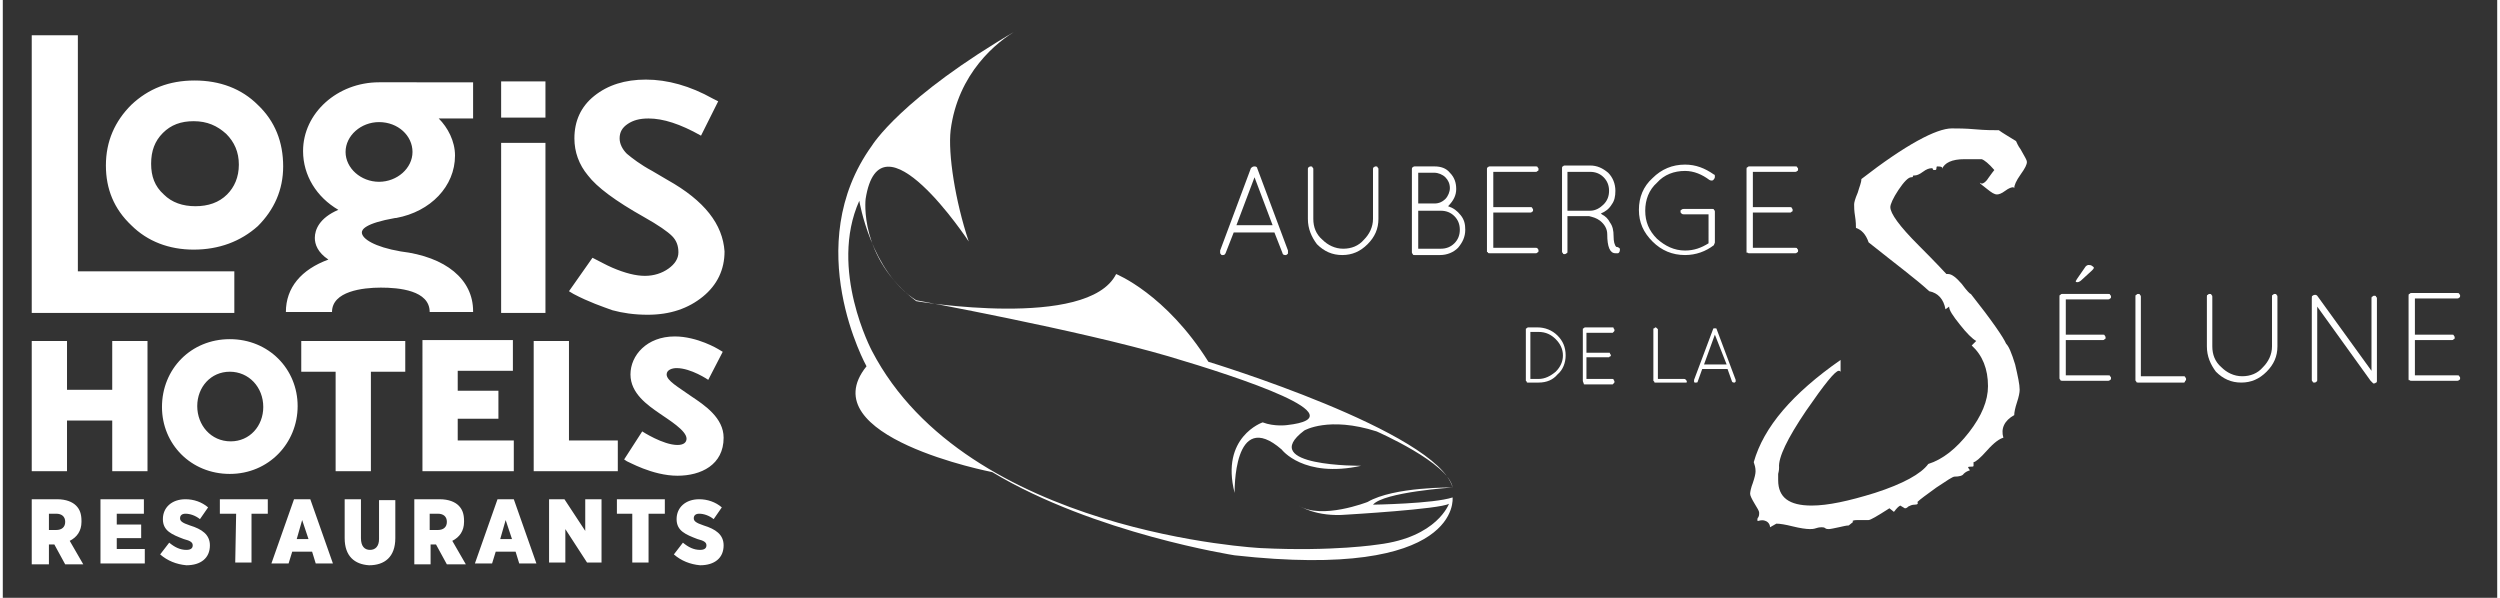
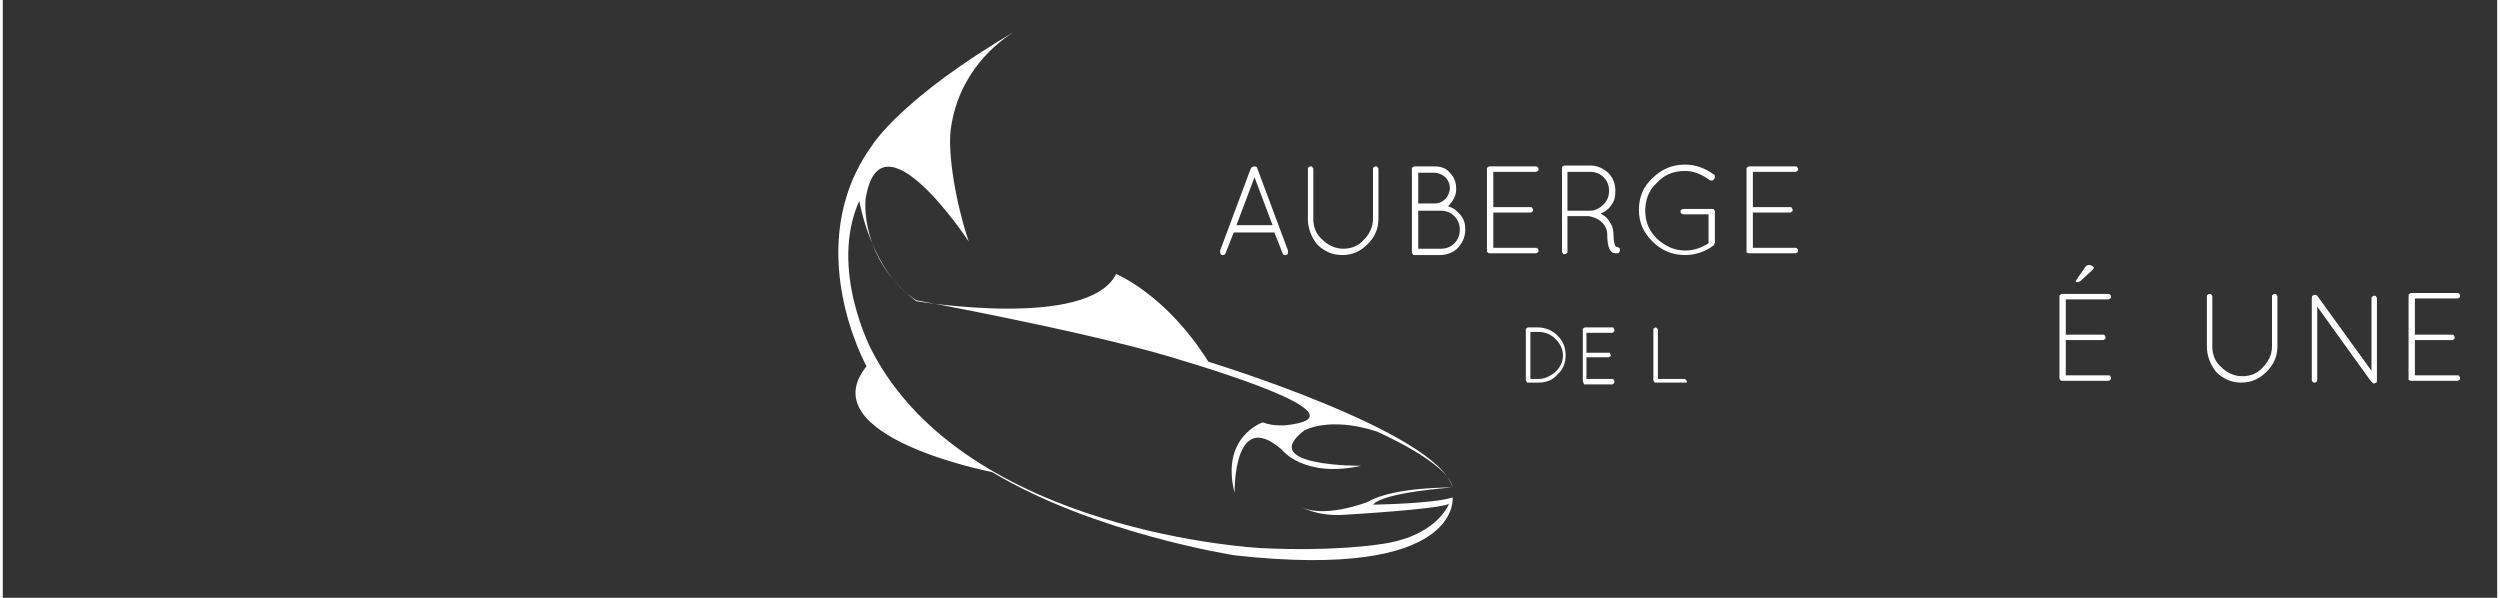
<svg xmlns="http://www.w3.org/2000/svg" width="276" height="66" version="1.1" id="Calque_1" x="0px" y="0px" viewBox="0 0 275.8 66.1" style="enable-background:new 0 0 275.8 66.1;" xml:space="preserve">
  <rect x="0" y="0" width="275.8" height="66.1" fill="#333333" stroke="none" />
  <style type="text/css">
	.st0{fill:#FFFFFF;}
</style>
  <g>
    <g>
      <path class="st0" d="M160.3,55c-2.1,0.7-8.8,0.8-8.8,0.8c1.2-1.4,8.8-1.9,8.8-1.9c-1.7-6.2-27-13.9-27-13.9    c-4.7-7.5-10.2-9.7-10.2-9.7c-3.1,6.2-22.1,3-22.1,3c-6.4-4.8-5.6-11.3-5.6-11.3c1.6-10.2,11.4,4.7,11.4,4.7    c-1.5-4.5-2.3-9.7-2-12.3c0.8-6.3,5.1-9.8,7.4-11.1c-12.9,7.5-16.1,12.8-16.1,12.8c-8,11.1-0.6,24.4-0.6,24.4    c-6.3,7.8,13.9,11.7,13.9,11.7c11.3,6.8,26.8,9.2,26.8,9.2C161.4,64.2,160.3,55,160.3,55z M152.1,60.2c0,0-5,0.8-13,0.4    c0,0-32.5-1.6-43-21.8c0,0-4.8-9-1.4-16.6c0,0,1.3,7.9,6.3,11c0,0,18,3.3,27.9,6.2c8.1,2.4,21.1,6.7,13.1,7.6c0,0-1.4,0.2-2.7-0.3    c0,0-4.7,1.6-3.1,7.8c0,0-0.2-9.5,5.2-4.8c0,0,2.4,3.2,8.8,1.8c0,0-11.6,0.1-6.3-3.9c0,0,2.7-1.6,8,0.1c0,0,8,3.5,8.4,6.2    c0,0-6.5-0.1-9.4,1.6c0,0-5.1,2-7.6,0.4c0,0,1.9,1.3,5.3,1c0,0,10.3-0.6,11.3-1.2C159.9,55.7,158.6,59.4,152.1,60.2z" />
    </g>
    <g>
      <path class="st0" d="M141.9,28.2l-0.1,0c-0.2,0-0.3-0.1-0.3-0.2l-0.9-2.3h-4.5l-0.9,2.3c-0.1,0.2-0.2,0.2-0.3,0.2l-0.1,0    c-0.1,0-0.1-0.1-0.2-0.2c0-0.1,0-0.2,0-0.3l3.4-9.1c0.1-0.1,0.2-0.2,0.4-0.2c0.2,0,0.3,0.1,0.3,0.2l3.4,9.1c0,0.1,0,0.2,0,0.3    C142.1,28.1,142,28.1,141.9,28.2z M138.4,19.6l-2,5.3h4L138.4,19.6z" />
      <path class="st0" d="M144.3,24.2v-5.5c0-0.1,0-0.2,0.1-0.2c0.1-0.1,0.1-0.1,0.2-0.1c0.1,0,0.2,0,0.2,0.1c0.1,0.1,0.1,0.1,0.1,0.2    v5.5c0,0.9,0.3,1.7,1,2.3c0.6,0.6,1.4,1,2.3,1c0.9,0,1.7-0.3,2.3-1c0.6-0.6,1-1.4,1-2.3v-5.5c0-0.1,0-0.2,0.1-0.2    c0.1-0.1,0.1-0.1,0.2-0.1c0.1,0,0.2,0,0.2,0.1c0.1,0.1,0.1,0.1,0.1,0.2v5.5c0,1.1-0.4,2-1.2,2.8c-0.8,0.8-1.7,1.2-2.8,1.2    c-1.1,0-2-0.4-2.8-1.2C144.7,26.2,144.3,25.3,144.3,24.2z" />
      <path class="st0" d="M155.8,27.9v-9.2c0-0.1,0-0.2,0.1-0.2c0.1-0.1,0.1-0.1,0.2-0.1h2.2c0.7,0,1.3,0.2,1.7,0.7    c0.5,0.5,0.7,1.1,0.7,1.8c0,0.7-0.3,1.3-0.9,1.9c0.6,0.2,1,0.5,1.4,1c0.4,0.5,0.5,1,0.5,1.6c0,0.8-0.3,1.4-0.8,2    c-0.5,0.5-1.2,0.8-2,0.8h-2.8c-0.1,0-0.2,0-0.2-0.1C155.8,28,155.8,27.9,155.8,27.9z M156.5,22.5h1.8c0.5,0,0.9-0.2,1.2-0.5    c0.3-0.3,0.5-0.8,0.5-1.2c0-0.5-0.2-0.9-0.5-1.2c-0.3-0.3-0.8-0.5-1.2-0.5h-1.8V22.5z M156.5,27.5h2.5c0.6,0,1.1-0.2,1.5-0.6    c0.4-0.4,0.6-0.9,0.6-1.5c0-0.6-0.2-1.1-0.6-1.5c-0.4-0.4-0.9-0.6-1.5-0.6h-2.5V27.5z" />
      <path class="st0" d="M164.1,27.9v-9.2c0-0.1,0-0.2,0.1-0.2c0.1-0.1,0.1-0.1,0.2-0.1h5.1c0.1,0,0.2,0,0.2,0.1    c0.1,0.1,0.1,0.1,0.1,0.2s0,0.2-0.1,0.2c-0.1,0.1-0.1,0.1-0.2,0.1h-4.7v3.9h4.1c0.1,0,0.2,0,0.2,0.1c0.1,0.1,0.1,0.2,0.1,0.2    c0,0.1,0,0.2-0.1,0.2c-0.1,0.1-0.1,0.1-0.2,0.1h-4.1v3.9h4.7c0.1,0,0.2,0,0.2,0.1c0.1,0.1,0.1,0.1,0.1,0.2c0,0.1,0,0.2-0.1,0.2    c-0.1,0.1-0.1,0.1-0.2,0.1h-5.1c-0.1,0-0.2,0-0.2-0.1S164.1,27.9,164.1,27.9z" />
      <path class="st0" d="M178.3,28c-0.6,0-0.9-0.7-0.9-2.1c0-0.6-0.3-1.1-0.8-1.5c-0.4-0.3-0.8-0.4-1.2-0.5c0,0,0,0,0,0H173v3.9    c0,0.1,0,0.2-0.1,0.2c-0.1,0.1-0.2,0.1-0.2,0.1c-0.1,0-0.2,0-0.2-0.1c-0.1-0.1-0.1-0.1-0.1-0.2v-9.2c0-0.1,0-0.2,0.1-0.2    c0.1-0.1,0.1-0.1,0.2-0.1h2.8c0.8,0,1.4,0.3,2,0.8c0.5,0.5,0.8,1.2,0.8,2c0,0.6-0.1,1.1-0.4,1.5c-0.3,0.5-0.7,0.8-1.2,1l0.1,0.1    c0.4,0.2,0.7,0.5,0.9,0.9c0.3,0.4,0.4,0.9,0.4,1.5c0,0.6,0.1,1,0.3,1.2c0.2,0,0.3,0.1,0.4,0.2c0,0.2,0,0.4-0.2,0.5h0L178.3,28    L178.3,28z M177,22.6c0.4-0.4,0.6-0.9,0.6-1.5c0-0.6-0.2-1.1-0.6-1.5c-0.4-0.4-0.9-0.6-1.5-0.6H173v4.3h2.5    C176.1,23.3,176.6,23,177,22.6z" />
      <path class="st0" d="M188.6,23.7h-2.7c-0.1,0-0.2,0-0.3-0.1c-0.1-0.1-0.1-0.1-0.1-0.2c0-0.1,0-0.2,0.1-0.2    c0.1-0.1,0.2-0.1,0.3-0.1h3.1c0.1,0,0.2,0,0.2,0.1c0.1,0.1,0.1,0.1,0.1,0.2v3.4c0,0.1-0.1,0.2-0.1,0.3c-0.9,0.7-2,1.1-3.2,1.1    c-1.4,0-2.6-0.5-3.6-1.5c-1-1-1.5-2.1-1.5-3.5c0-1.4,0.5-2.6,1.5-3.5c1-1,2.2-1.5,3.6-1.5c1.2,0,2.2,0.4,3.2,1.1    c0.1,0,0.1,0.1,0.1,0.2c0,0.1,0,0.2-0.1,0.3c-0.1,0.2-0.3,0.2-0.5,0.1c-0.8-0.6-1.7-1-2.7-1c-1.2,0-2.3,0.4-3.1,1.3    c-0.9,0.8-1.3,1.9-1.3,3.1c0,1.2,0.4,2.2,1.3,3.1c0.9,0.8,1.9,1.3,3.1,1.3c1,0,1.8-0.3,2.6-0.8V23.7z" />
      <path class="st0" d="M192.8,27.9v-9.2c0-0.1,0-0.2,0.1-0.2c0.1-0.1,0.1-0.1,0.2-0.1h5.1c0.1,0,0.2,0,0.2,0.1    c0.1,0.1,0.1,0.1,0.1,0.2s0,0.2-0.1,0.2c-0.1,0.1-0.1,0.1-0.2,0.1h-4.7v3.9h4.1c0.1,0,0.2,0,0.2,0.1c0.1,0.1,0.1,0.2,0.1,0.2    c0,0.1,0,0.2-0.1,0.2c-0.1,0.1-0.1,0.1-0.2,0.1h-4.1v3.9h4.7c0.1,0,0.2,0,0.2,0.1c0.1,0.1,0.1,0.1,0.1,0.2c0,0.1,0,0.2-0.1,0.2    c-0.1,0.1-0.1,0.1-0.2,0.1h-5.1c-0.1,0-0.2,0-0.2-0.1C192.8,28,192.8,27.9,192.8,27.9z" />
      <path class="st0" d="M169.8,42.3h-1.2c-0.1,0-0.1,0-0.1-0.1c0,0-0.1-0.1-0.1-0.1v-5.7c0-0.1,0-0.1,0.1-0.1c0,0,0.1-0.1,0.1-0.1    h1.1c0.8,0,1.6,0.3,2.2,0.9c0.6,0.6,0.9,1.3,0.9,2.2c0,0.8-0.3,1.6-0.9,2.1C171.4,42,170.7,42.3,169.8,42.3z M168.9,41.9h0.9    c0.7,0,1.3-0.3,1.9-0.8c0.5-0.5,0.8-1.1,0.8-1.8c0-0.7-0.3-1.3-0.8-1.8c-0.5-0.5-1.1-0.8-1.9-0.8h-0.9V41.9z" />
      <path class="st0" d="M174.7,42.1v-5.7c0-0.1,0-0.1,0.1-0.1c0,0,0.1-0.1,0.1-0.1h3.1c0.1,0,0.1,0,0.1,0.1c0,0,0.1,0.1,0.1,0.2    c0,0.1,0,0.1-0.1,0.2c0,0-0.1,0.1-0.1,0.1h-2.9V39h2.5c0.1,0,0.1,0,0.1,0.1c0,0,0.1,0.1,0.1,0.2s0,0.1-0.1,0.1    c0,0-0.1,0.1-0.1,0.1h-2.5v2.4h2.9c0.1,0,0.1,0,0.1,0.1c0,0,0.1,0.1,0.1,0.2c0,0.1,0,0.1-0.1,0.2c0,0-0.1,0.1-0.1,0.1h-3.1    c-0.1,0-0.1,0-0.1-0.1C174.7,42.2,174.7,42.1,174.7,42.1z" />
      <path class="st0" d="M185.8,42.3h-3.1c-0.1,0-0.1,0-0.1-0.1c0,0-0.1-0.1-0.1-0.1v-5.7c0-0.1,0-0.1,0.1-0.1c0,0,0.1-0.1,0.1-0.1    c0.1,0,0.1,0,0.2,0.1c0,0,0.1,0.1,0.1,0.1v5.5h2.9c0.1,0,0.1,0,0.2,0.1c0,0,0.1,0.1,0.1,0.2c0,0.1,0,0.1-0.1,0.1    C185.9,42.3,185.9,42.3,185.8,42.3z" />
-       <path class="st0" d="M191.5,42.3L191.5,42.3c-0.2,0-0.2,0-0.3-0.1l-0.5-1.4h-2.8l-0.5,1.4c0,0.1-0.1,0.1-0.2,0.1l-0.1,0    c-0.1,0-0.1-0.1-0.1-0.1c0-0.1,0-0.1,0-0.2l2.1-5.6c0-0.1,0.1-0.1,0.2-0.1c0.1,0,0.2,0,0.2,0.1l2.1,5.6c0,0.1,0,0.1,0,0.2    C191.6,42.2,191.6,42.2,191.5,42.3z M189.3,37l-1.2,3.3h2.5L189.3,37z" />
-       <path class="st0" d="M223.8,17.9c0,0.3-0.2,0.7-0.7,1.4c-0.5,0.7-0.7,1.2-0.7,1.5l-0.1-0.1c-0.2,0-0.5,0.1-0.9,0.4    c-0.4,0.3-0.7,0.4-0.9,0.4c-0.3,0-0.6-0.2-1.1-0.6c-0.5-0.4-0.8-0.6-0.8-0.7l0.2,0.1c0.2,0,0.5-0.2,0.8-0.7    c0.3-0.4,0.5-0.7,0.6-0.8c-0.6-0.7-1.1-1.1-1.4-1.2c-0.1,0-0.8,0-1.9,0c-1.4,0-2.2,0.4-2.5,1.1c0.1-0.2,0-0.3-0.5-0.3    c-0.1,0-0.1,0.1-0.1,0.2c0,0.2-0.1,0.2-0.2,0.2c-0.1,0-0.2,0-0.2-0.1c0-0.1-0.1-0.1-0.1-0.1c-0.3,0-0.6,0.1-1,0.4    c-0.4,0.3-0.7,0.4-0.9,0.4c-0.2,0-0.2,0-0.2,0.1c0,0.1-0.1,0.1-0.2,0.1c-0.3,0-0.8,0.5-1.4,1.4c-0.6,0.9-0.9,1.6-0.9,1.9    c0,0.7,1,2.1,3.1,4.2c2.1,2.1,3.1,3.2,3.1,3.2c0,0,0.1,0,0.2,0c0.4,0,0.9,0.4,1.5,1.1c0.6,0.8,0.9,1.1,1,1.1    c2.3,2.9,3.6,4.8,3.9,5.5c0.3,0.3,0.6,1,1,2.3c0.3,1.3,0.5,2.2,0.5,2.8c0,0.3-0.1,0.8-0.3,1.4c-0.2,0.6-0.3,1.1-0.3,1.4    c-1.1,0.6-1.5,1.5-1.2,2.5c-0.4,0.1-1,0.5-1.8,1.4c-0.8,0.9-1.3,1.3-1.5,1.3v0.4c0,0.1-0.1,0.1-0.3,0.1c-0.2,0-0.3,0-0.3,0.1    l0.2,0.3c-0.3,0.1-0.5,0.2-0.7,0.4c-0.1,0.2-0.5,0.3-1,0.3c-0.2,0-0.8,0.4-2,1.2c-1.1,0.8-1.8,1.3-2.1,1.6c0.1,0.2,0,0.3-0.3,0.3    c-0.3,0-0.5,0.1-0.7,0.2c-0.2,0.2-0.3,0.2-0.4,0.2l-0.5-0.3c-0.2,0.1-0.4,0.3-0.7,0.7l-0.5-0.4c-1.4,0.9-2.1,1.3-2.3,1.3    c-0.1,0-0.3,0-0.6,0c-0.3,0-0.4,0-0.6,0c-0.5,0-0.7,0.1-0.5,0.2l-0.5,0.4c-0.3,0-0.6,0.1-1.1,0.2c-0.5,0.1-0.9,0.2-1.1,0.2    c-0.1,0-0.3,0-0.4-0.1c-0.1-0.1-0.3-0.1-0.4-0.1c-0.1,0-0.3,0-0.6,0.1c-0.3,0.1-0.5,0.1-0.7,0.1c-0.4,0-1.1-0.1-1.9-0.3    c-0.8-0.2-1.4-0.3-1.8-0.3l-0.7,0.4c0-0.3-0.2-0.6-0.5-0.7c-0.2-0.1-0.5-0.1-0.8,0c-0.1,0-0.1,0-0.1-0.1c0-0.1,0-0.2,0.1-0.3    c0.1-0.2,0.1-0.3,0.1-0.5c0-0.2-0.2-0.5-0.5-1c-0.3-0.5-0.5-0.9-0.5-1.1c0-0.2,0.1-0.7,0.3-1.2c0.2-0.6,0.3-1,0.3-1.3    c0-0.4-0.1-0.7-0.2-1c1.1-3.9,4.3-7.6,9.6-11.3v1.3c-0.1-0.1-0.1-0.1-0.2-0.1c-0.4,0-1.6,1.5-3.6,4.4c-2.1,3.1-3.1,5.2-3,6.3    c0,0.1,0,0.3-0.1,0.7c0,0.3,0,0.5,0,0.7c0,1.9,1.2,2.8,3.7,2.8c1.8,0,4.1-0.5,7-1.4c3.1-1,5.1-2.1,5.9-3.2    c1.6-0.5,3.1-1.7,4.5-3.5c1.4-1.8,2.1-3.5,2.1-5.1c0-1.9-0.6-3.4-1.8-4.5l0.5-0.5c-0.4-0.2-1.1-0.9-1.8-1.8c-0.8-1-1.2-1.6-1.2-2    l-0.4,0.3c-0.2-1.1-0.8-1.8-1.8-2c-1.4-1.3-3.7-3-6.7-5.4c-0.3-0.9-0.8-1.4-1.4-1.6c0-0.2,0-0.7-0.1-1.3c-0.1-0.6-0.1-1-0.1-1.3    c0-0.2,0.1-0.6,0.4-1.3c0.2-0.7,0.4-1.1,0.4-1.5c4.9-3.8,8.3-5.6,10-5.6c0.6,0,1.5,0,2.6,0.1c1.1,0.1,2,0.1,2.6,0.1    c0.4,0.3,1.1,0.7,1.9,1.2c0.1,0.2,0.2,0.5,0.5,0.9C223.6,17.4,223.8,17.7,223.8,17.9z" />
      <path class="st0" d="M227.4,32.8c0-0.1,0-0.2,0.1-0.2c0.1-0.1,0.1-0.1,0.2-0.1h5.1c0.1,0,0.2,0,0.2,0.1c0.1,0.1,0.1,0.1,0.1,0.2    c0,0.1,0,0.2-0.1,0.2c-0.1,0.1-0.1,0.1-0.2,0.1h-4.7V37h4.1c0.1,0,0.2,0,0.2,0.1c0.1,0.1,0.1,0.2,0.1,0.2c0,0.1,0,0.2-0.1,0.2    c-0.1,0.1-0.1,0.1-0.2,0.1h-4.1v3.9h4.7c0.1,0,0.2,0,0.2,0.1c0.1,0.1,0.1,0.1,0.1,0.2c0,0.1,0,0.2-0.1,0.2    c-0.1,0.1-0.1,0.1-0.2,0.1h-5.1c-0.1,0-0.2,0-0.2-0.1c-0.1-0.1-0.1-0.1-0.1-0.2V32.8z M231,29.9c0.1-0.1,0.2-0.2,0.2-0.3    c0-0.1-0.1-0.1-0.2-0.2c-0.1-0.1-0.3-0.1-0.4-0.1c-0.1,0-0.3,0.1-0.4,0.3l-0.9,1.3c0,0.1-0.1,0.1-0.1,0.2c0,0.1,0.1,0.1,0.2,0.1    c0.1,0,0.3-0.1,0.4-0.2L231,29.9z" />
-       <path class="st0" d="M241.2,42.3h-5.1c-0.1,0-0.2,0-0.2-0.1c-0.1-0.1-0.1-0.1-0.1-0.2v-9.2c0-0.1,0-0.2,0.1-0.2    c0.1-0.1,0.1-0.1,0.2-0.1c0.1,0,0.2,0,0.2,0.1c0.1,0.1,0.1,0.1,0.1,0.2v8.8h4.7c0.1,0,0.2,0,0.2,0.1c0.1,0.1,0.1,0.2,0.1,0.2    c0,0.1,0,0.2-0.1,0.2C241.3,42.2,241.2,42.3,241.2,42.3z" />
      <path class="st0" d="M243.7,38.3v-5.5c0-0.1,0-0.2,0.1-0.2c0.1-0.1,0.1-0.1,0.2-0.1c0.1,0,0.2,0,0.2,0.1c0.1,0.1,0.1,0.1,0.1,0.2    v5.5c0,0.9,0.3,1.7,1,2.3c0.6,0.6,1.4,1,2.3,1c0.9,0,1.7-0.3,2.3-1c0.6-0.6,1-1.4,1-2.3v-5.5c0-0.1,0-0.2,0.1-0.2    c0.1-0.1,0.1-0.1,0.2-0.1c0.1,0,0.2,0,0.2,0.1c0.1,0.1,0.1,0.1,0.1,0.2v5.5c0,1.1-0.4,2-1.2,2.8c-0.8,0.8-1.7,1.2-2.8,1.2    c-1.1,0-2-0.4-2.8-1.2C244.1,40.3,243.7,39.4,243.7,38.3z" />
      <path class="st0" d="M261.8,42.1l-5.9-8.2v8.1c0,0.1,0,0.2-0.1,0.2c-0.1,0.1-0.1,0.1-0.2,0.1s-0.2,0-0.2-0.1    c-0.1-0.1-0.1-0.1-0.1-0.2v-9c0-0.2,0-0.3,0.1-0.3c0.1-0.1,0.2-0.1,0.3-0.1c0.1,0,0.2,0.1,0.2,0.1l6,8.3v-8c0-0.1,0-0.2,0.1-0.2    c0.1-0.1,0.1-0.1,0.2-0.1c0.1,0,0.2,0,0.2,0.1c0.1,0.1,0.1,0.1,0.1,0.2v9.1c0,0.1,0,0.2-0.1,0.2c-0.1,0.1-0.2,0.1-0.3,0.1    C262,42.3,261.9,42.2,261.8,42.1L261.8,42.1z" />
      <path class="st0" d="M266,41.9v-9.2c0-0.1,0-0.2,0.1-0.2c0.1-0.1,0.1-0.1,0.2-0.1h5.1c0.1,0,0.2,0,0.2,0.1    c0.1,0.1,0.1,0.1,0.1,0.2c0,0.1,0,0.2-0.1,0.2c-0.1,0.1-0.1,0.1-0.2,0.1h-4.7V37h4.1c0.1,0,0.2,0,0.2,0.1c0.1,0.1,0.1,0.2,0.1,0.2    c0,0.1,0,0.2-0.1,0.2c-0.1,0.1-0.1,0.1-0.2,0.1h-4.1v3.9h4.7c0.1,0,0.2,0,0.2,0.1c0.1,0.1,0.1,0.1,0.1,0.2c0,0.1,0,0.2-0.1,0.2    c-0.1,0.1-0.1,0.1-0.2,0.1h-5.1c-0.1,0-0.2,0-0.2-0.1C266,42.1,266,42,266,41.9z" />
    </g>
  </g>
-   <path class="st0" d="M3.2,55.2H6c1,0,1.7,0.3,2.1,0.7c0.4,0.4,0.6,0.9,0.6,1.7v0.1c0,1-0.5,1.7-1.3,2.1l1.5,2.6H6.9l-1.2-2.2H5.1  v2.2H3.2L3.2,55.2L3.2,55.2z M5.9,58.6c0.6,0,1-0.3,1-0.9v0c0-0.6-0.4-0.9-1-0.9H5.1v1.8H5.9L5.9,58.6z M10.8,55.2h4.8v1.6h-3V58  h2.7v1.5h-2.7v1.2h3.1v1.6h-4.9L10.8,55.2L10.8,55.2z M17.4,61.3l1-1.3c0.6,0.5,1.2,0.8,1.9,0.8c0.5,0,0.7-0.2,0.7-0.5v0  c0-0.3-0.2-0.5-1-0.7c-1.3-0.5-2.3-0.9-2.3-2.2v0c0-1.3,1-2.2,2.5-2.2c0.9,0,1.8,0.3,2.5,0.9l-0.9,1.3c-0.5-0.4-1.1-0.6-1.6-0.6  c-0.4,0-0.6,0.2-0.6,0.5v0c0,0.3,0.2,0.5,1.1,0.8c1.3,0.4,2.2,1,2.2,2.2v0c0,1.4-1,2.2-2.6,2.2C19.2,62.4,18.2,62,17.4,61.3  L17.4,61.3z M25.8,56.8H24v-1.6h5.3v1.6h-1.8v5.4h-1.8L25.8,56.8L25.8,56.8z M32.2,55.2h1.8l2.5,7.1h-1.9L34.2,61H32l-0.4,1.3h-1.9  L32.2,55.2L32.2,55.2z M33.8,59.6l-0.7-2.1l-0.6,2.1H33.8z M37.8,59.5v-4.3h1.8v4.3c0,0.9,0.4,1.3,1,1.3s1-0.4,1-1.2v-4.3h1.8v4.2  c0,2.1-1.2,3-2.9,3C38.9,62.4,37.8,61.5,37.8,59.5L37.8,59.5z M45.5,55.2h2.8c1,0,1.7,0.3,2.1,0.7c0.4,0.4,0.6,0.9,0.6,1.7v0.1  c0,1-0.5,1.7-1.3,2.1l1.5,2.6h-2.1l-1.2-2.2h-0.6v2.2h-1.8L45.5,55.2L45.5,55.2z M48.1,58.6c0.6,0,1-0.3,1-0.9v0  c0-0.6-0.4-0.9-1-0.9h-0.9v1.8H48.1z M54.7,55.2h1.8l2.5,7.1h-1.9L56.7,61h-2.2l-0.4,1.3h-1.9L54.7,55.2L54.7,55.2z M56.3,59.6  l-0.7-2.1L55,59.6H56.3z M60.4,55.2h1.7l2.3,3.5v-3.5h1.8v7h-1.6l-2.4-3.7v3.7h-1.8V55.2z M69.6,56.8h-1.7v-1.6h5.3v1.6h-1.8v5.4  h-1.8V56.8z M74.2,61.3l1-1.3c0.6,0.5,1.2,0.8,1.9,0.8c0.5,0,0.7-0.2,0.7-0.5v0c0-0.3-0.2-0.5-1-0.7c-1.3-0.5-2.3-0.9-2.3-2.2v0  c0-1.3,1-2.2,2.5-2.2c0.9,0,1.8,0.3,2.5,0.9l-0.9,1.3c-0.5-0.4-1.1-0.6-1.6-0.6c-0.4,0-0.6,0.2-0.6,0.5v0c0,0.3,0.2,0.5,1.1,0.8  c1.3,0.4,2.2,1,2.2,2.2v0c0,1.4-1,2.2-2.6,2.2C76,62.4,75,62,74.2,61.3L74.2,61.3z M25.6,30.1v4.5H3.2V3.9h5.1v26.1H25.6z   M28.2,11.6c1.9,1.8,2.8,4.1,2.8,6.8c0,2.6-1,4.8-2.8,6.6c-1.9,1.7-4.3,2.6-7.1,2.6c-2.7,0-5.1-0.9-6.9-2.7c-1.9-1.8-2.8-4-2.8-6.6  c0-2.7,1-4.9,2.8-6.7c1.9-1.8,4.2-2.7,7-2.7C24,8.9,26.4,9.8,28.2,11.6 M26.1,18.2c0-1.4-0.5-2.5-1.4-3.4c-1-0.9-2.1-1.4-3.6-1.4  c-1.4,0-2.5,0.4-3.4,1.3c-0.9,0.9-1.3,2-1.3,3.4c0,1.4,0.4,2.5,1.4,3.4c0.9,0.9,2.1,1.3,3.5,1.3c1.4,0,2.6-0.4,3.5-1.3  C25.6,20.7,26.1,19.6,26.1,18.2 M73.5,19.9l-1.7-1c-1.3-0.7-2.2-1.4-2.8-1.9c-0.5-0.5-0.8-1.1-0.8-1.7c0-0.7,0.3-1.2,0.9-1.6  c0.6-0.4,1.3-0.6,2.3-0.6c1.6,0,3.5,0.6,5.8,1.9l1.9-3.8l-0.6-0.3c-2.5-1.4-5-2.1-7.4-2.1c-2.3,0-4.2,0.6-5.7,1.8  c-1.5,1.2-2.2,2.8-2.2,4.7c0,1.5,0.5,2.9,1.5,4.1c1,1.3,3,2.8,6.2,4.6c1.6,0.9,2.6,1.6,3.1,2.1c0.5,0.5,0.7,1.1,0.7,1.8  c0,0.7-0.4,1.3-1.1,1.8c-0.7,0.5-1.6,0.8-2.6,0.8c-1,0-2.2-0.3-3.6-0.9c-0.7-0.3-1.4-0.7-2.2-1.1l-2.6,3.7l0.5,0.3  c1.7,0.9,3.2,1.4,4.3,1.8c1.1,0.3,2.4,0.5,3.9,0.5c2.5,0,4.5-0.7,6.1-2c1.6-1.3,2.4-3,2.4-5C79.6,24.8,77.6,22.2,73.5,19.9   M31.3,34.6c0,0,0-0.1,0-0.1c0-2.7,1.7-4.7,4.7-5.8c-1.2-0.8-1.5-1.7-1.5-2.4c0-0.9,0.5-2.2,2.6-3.1c-2.4-1.4-3.9-3.8-3.9-6.5  c0-4.2,3.8-7.6,8.4-7.6H52v4h-3.8c1,1,1.8,2.5,1.8,4.1c0,3.4-2.7,6.2-6.5,6.9l0,0l-0.1,0c-3.4,0.6-3.7,1.3-3.7,1.6  c0,0.7,1.4,1.6,4.3,2.1c5,0.6,8,3.1,8,6.6c0,0,0,0.1,0,0.1h-4.8c0,0,0,0,0,0c0-2.4-3.4-2.7-5.4-2.7s-5.4,0.4-5.4,2.7c0,0,0,0,0,0  H31.3L31.3,34.6z M41.6,13.5c-2,0-3.7,1.5-3.7,3.3c0,1.8,1.7,3.3,3.7,3.3s3.7-1.5,3.7-3.3S43.7,13.5,41.6,13.5 M60,9h-4.9v4H60V9z   M55.1,34.6H60V15.8h-4.9V34.6z M3.2,52.1h3.9v-5.6h5v5.6H16V37.7h-3.9v5.4h-5v-5.4H3.2V52.1L3.2,52.1z M17.6,45  c0,4.1,3.2,7.4,7.5,7.4s7.5-3.4,7.5-7.5v0c0-4.1-3.2-7.4-7.5-7.4S17.6,40.8,17.6,45L17.6,45 M28.8,45c0,2.1-1.5,3.8-3.6,3.8  c-2.2,0-3.7-1.8-3.7-3.9v0c0-2.1,1.5-3.8,3.6-3.8S28.8,42.8,28.8,45L28.8,45 M36.8,52.1h3.9v-11h3.8v-3.4H33v3.4h3.8L36.8,52.1  L36.8,52.1z M46.4,52.1h10.1v-3.4h-6.2v-2.4h4.5v-3.1h-4.5v-2.2h6.1v-3.4h-10L46.4,52.1L46.4,52.1z M58.7,52.1H68v-3.4h-5.4v-11  h-3.9V52.1z M74.6,52.6c2.6,0,5.1-1.2,5.1-4.2c0-2.2-2.1-3.6-3.6-4.6c-1.4-1-2.7-1.7-2.7-2.4c0-0.5,0.6-0.7,1.1-0.7  c1.6,0,3.5,1.3,3.5,1.3l1.6-3.1l-0.5-0.3c0,0-2.3-1.4-4.8-1.4c-3.1,0-4.9,2.1-4.9,4.2c0,2.1,1.9,3.4,3.2,4.3c1,0.7,3,1.9,3,2.8  c0,0.4-0.3,0.7-1,0.7c-1.6,0-3.9-1.5-3.9-1.5l-2,3.1l0.3,0.2C69.1,51,71.8,52.6,74.6,52.6" />
</svg>